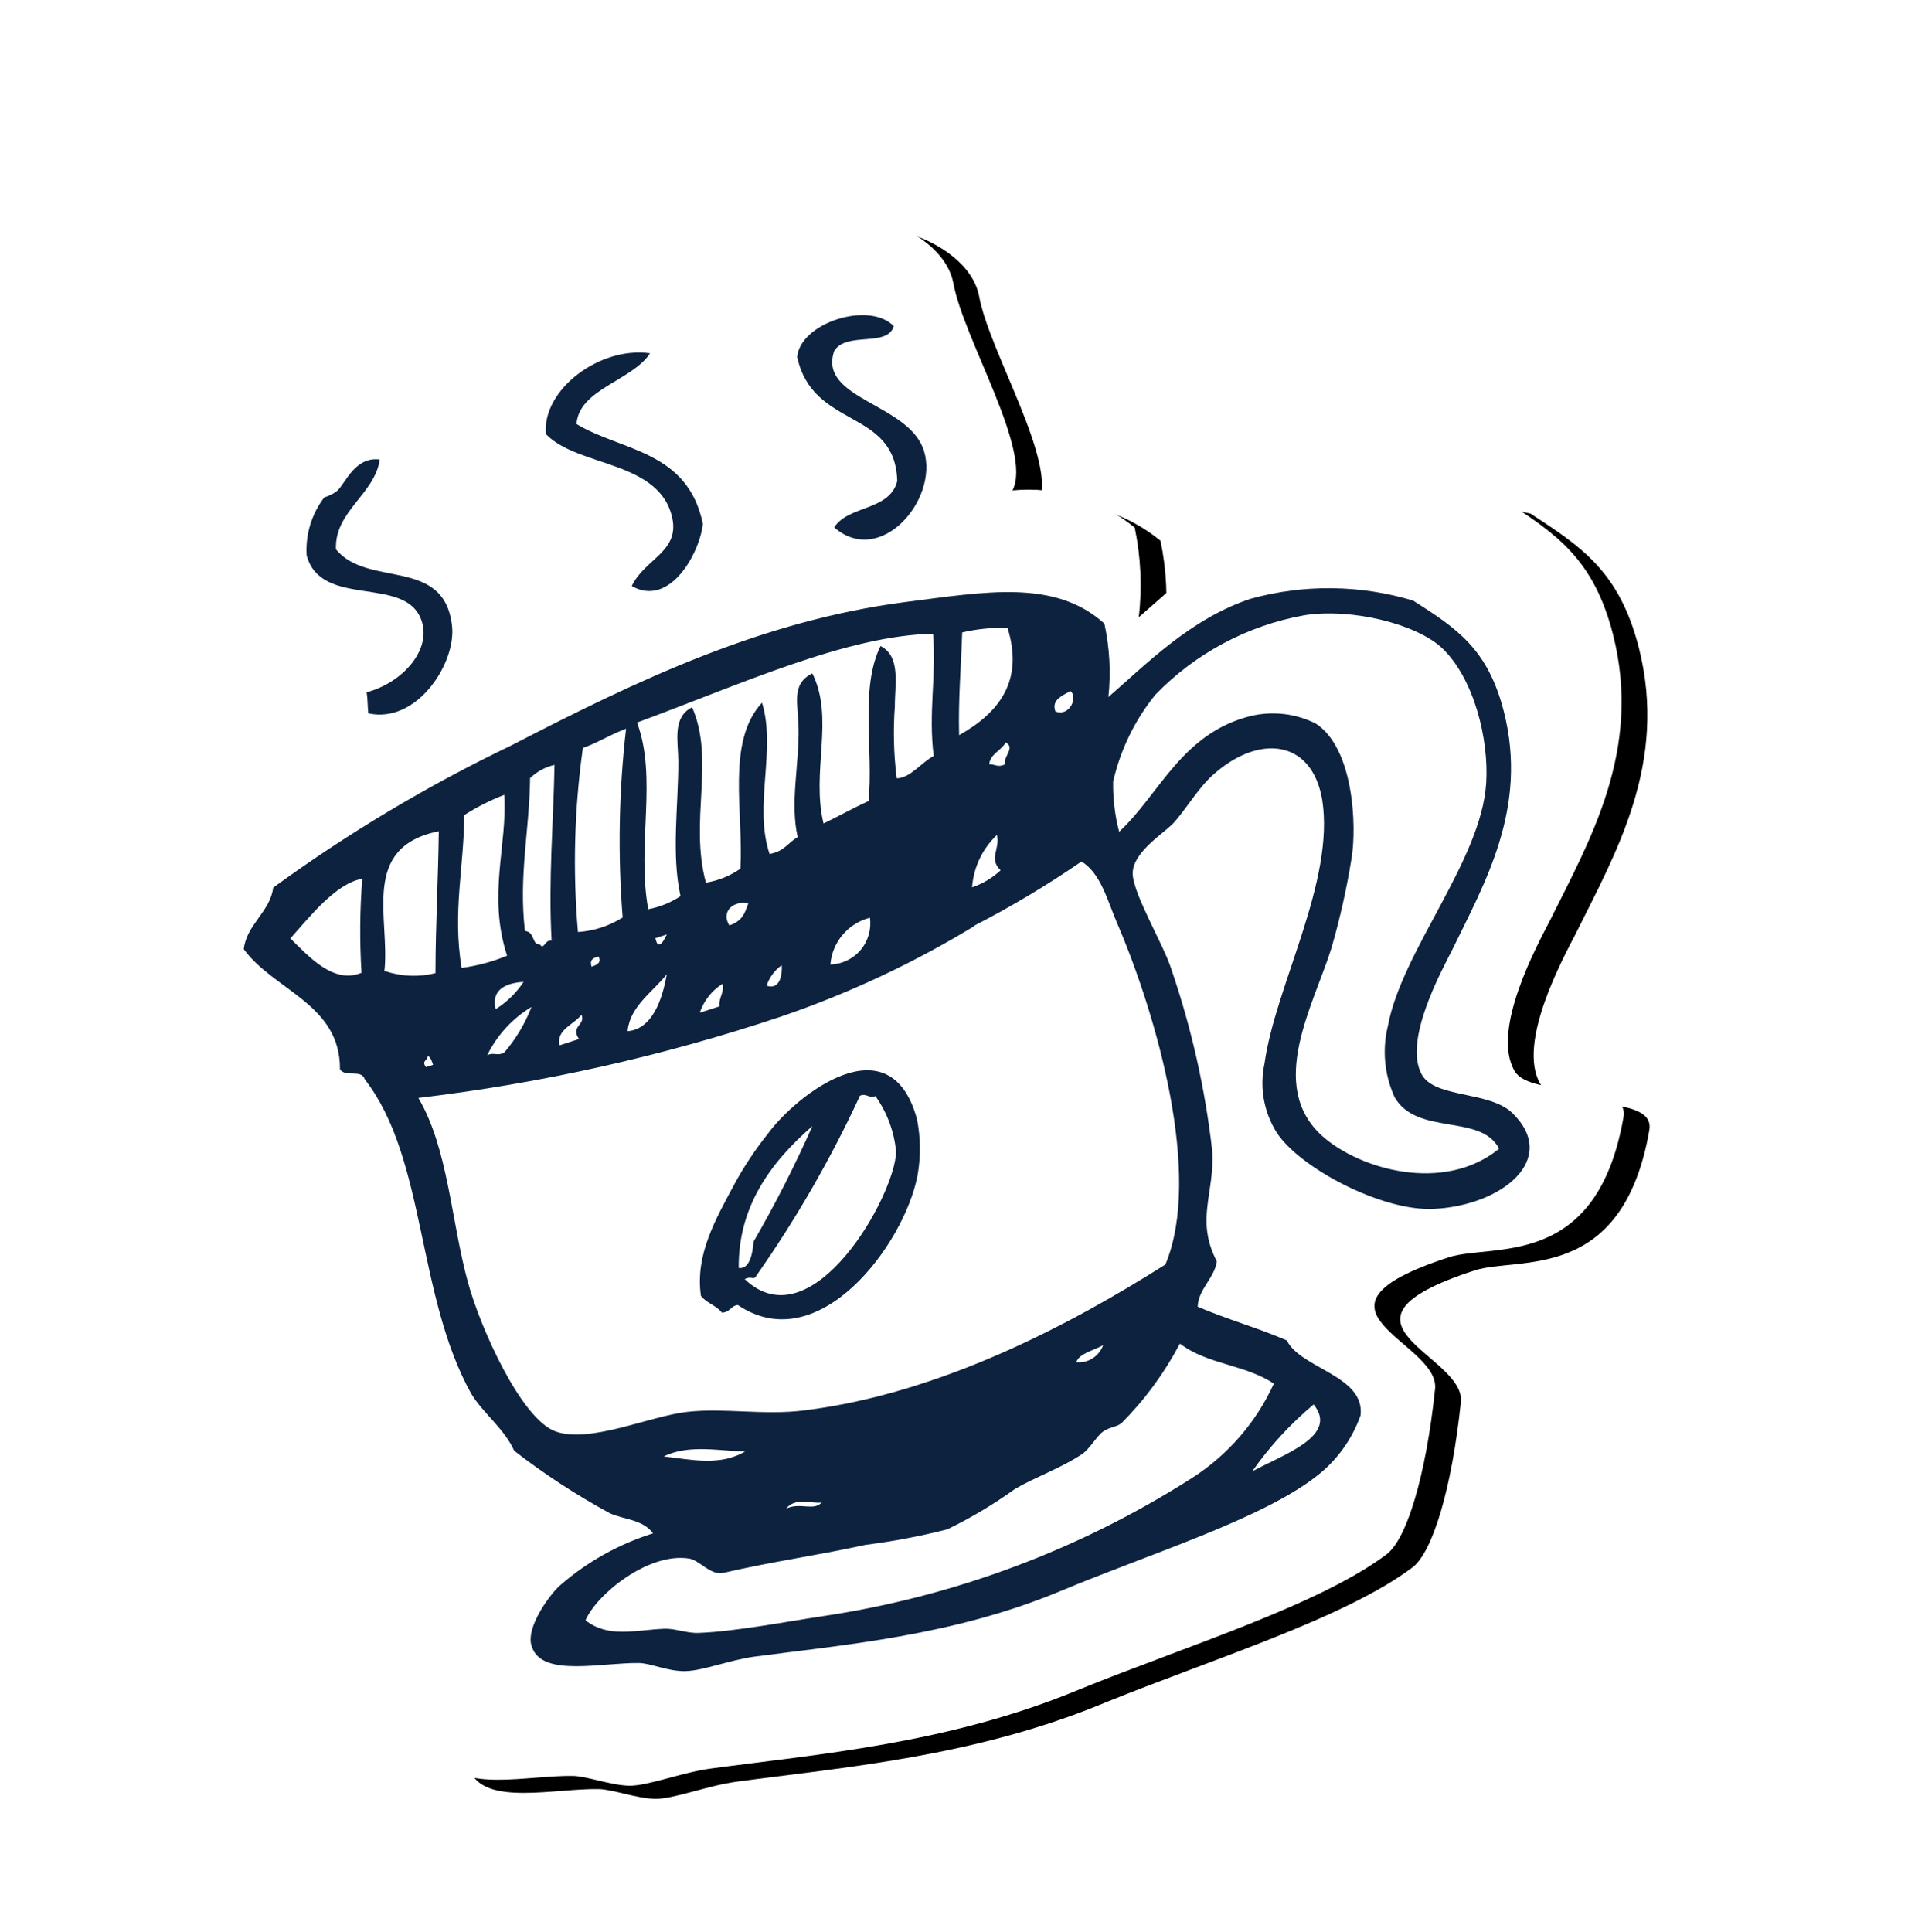
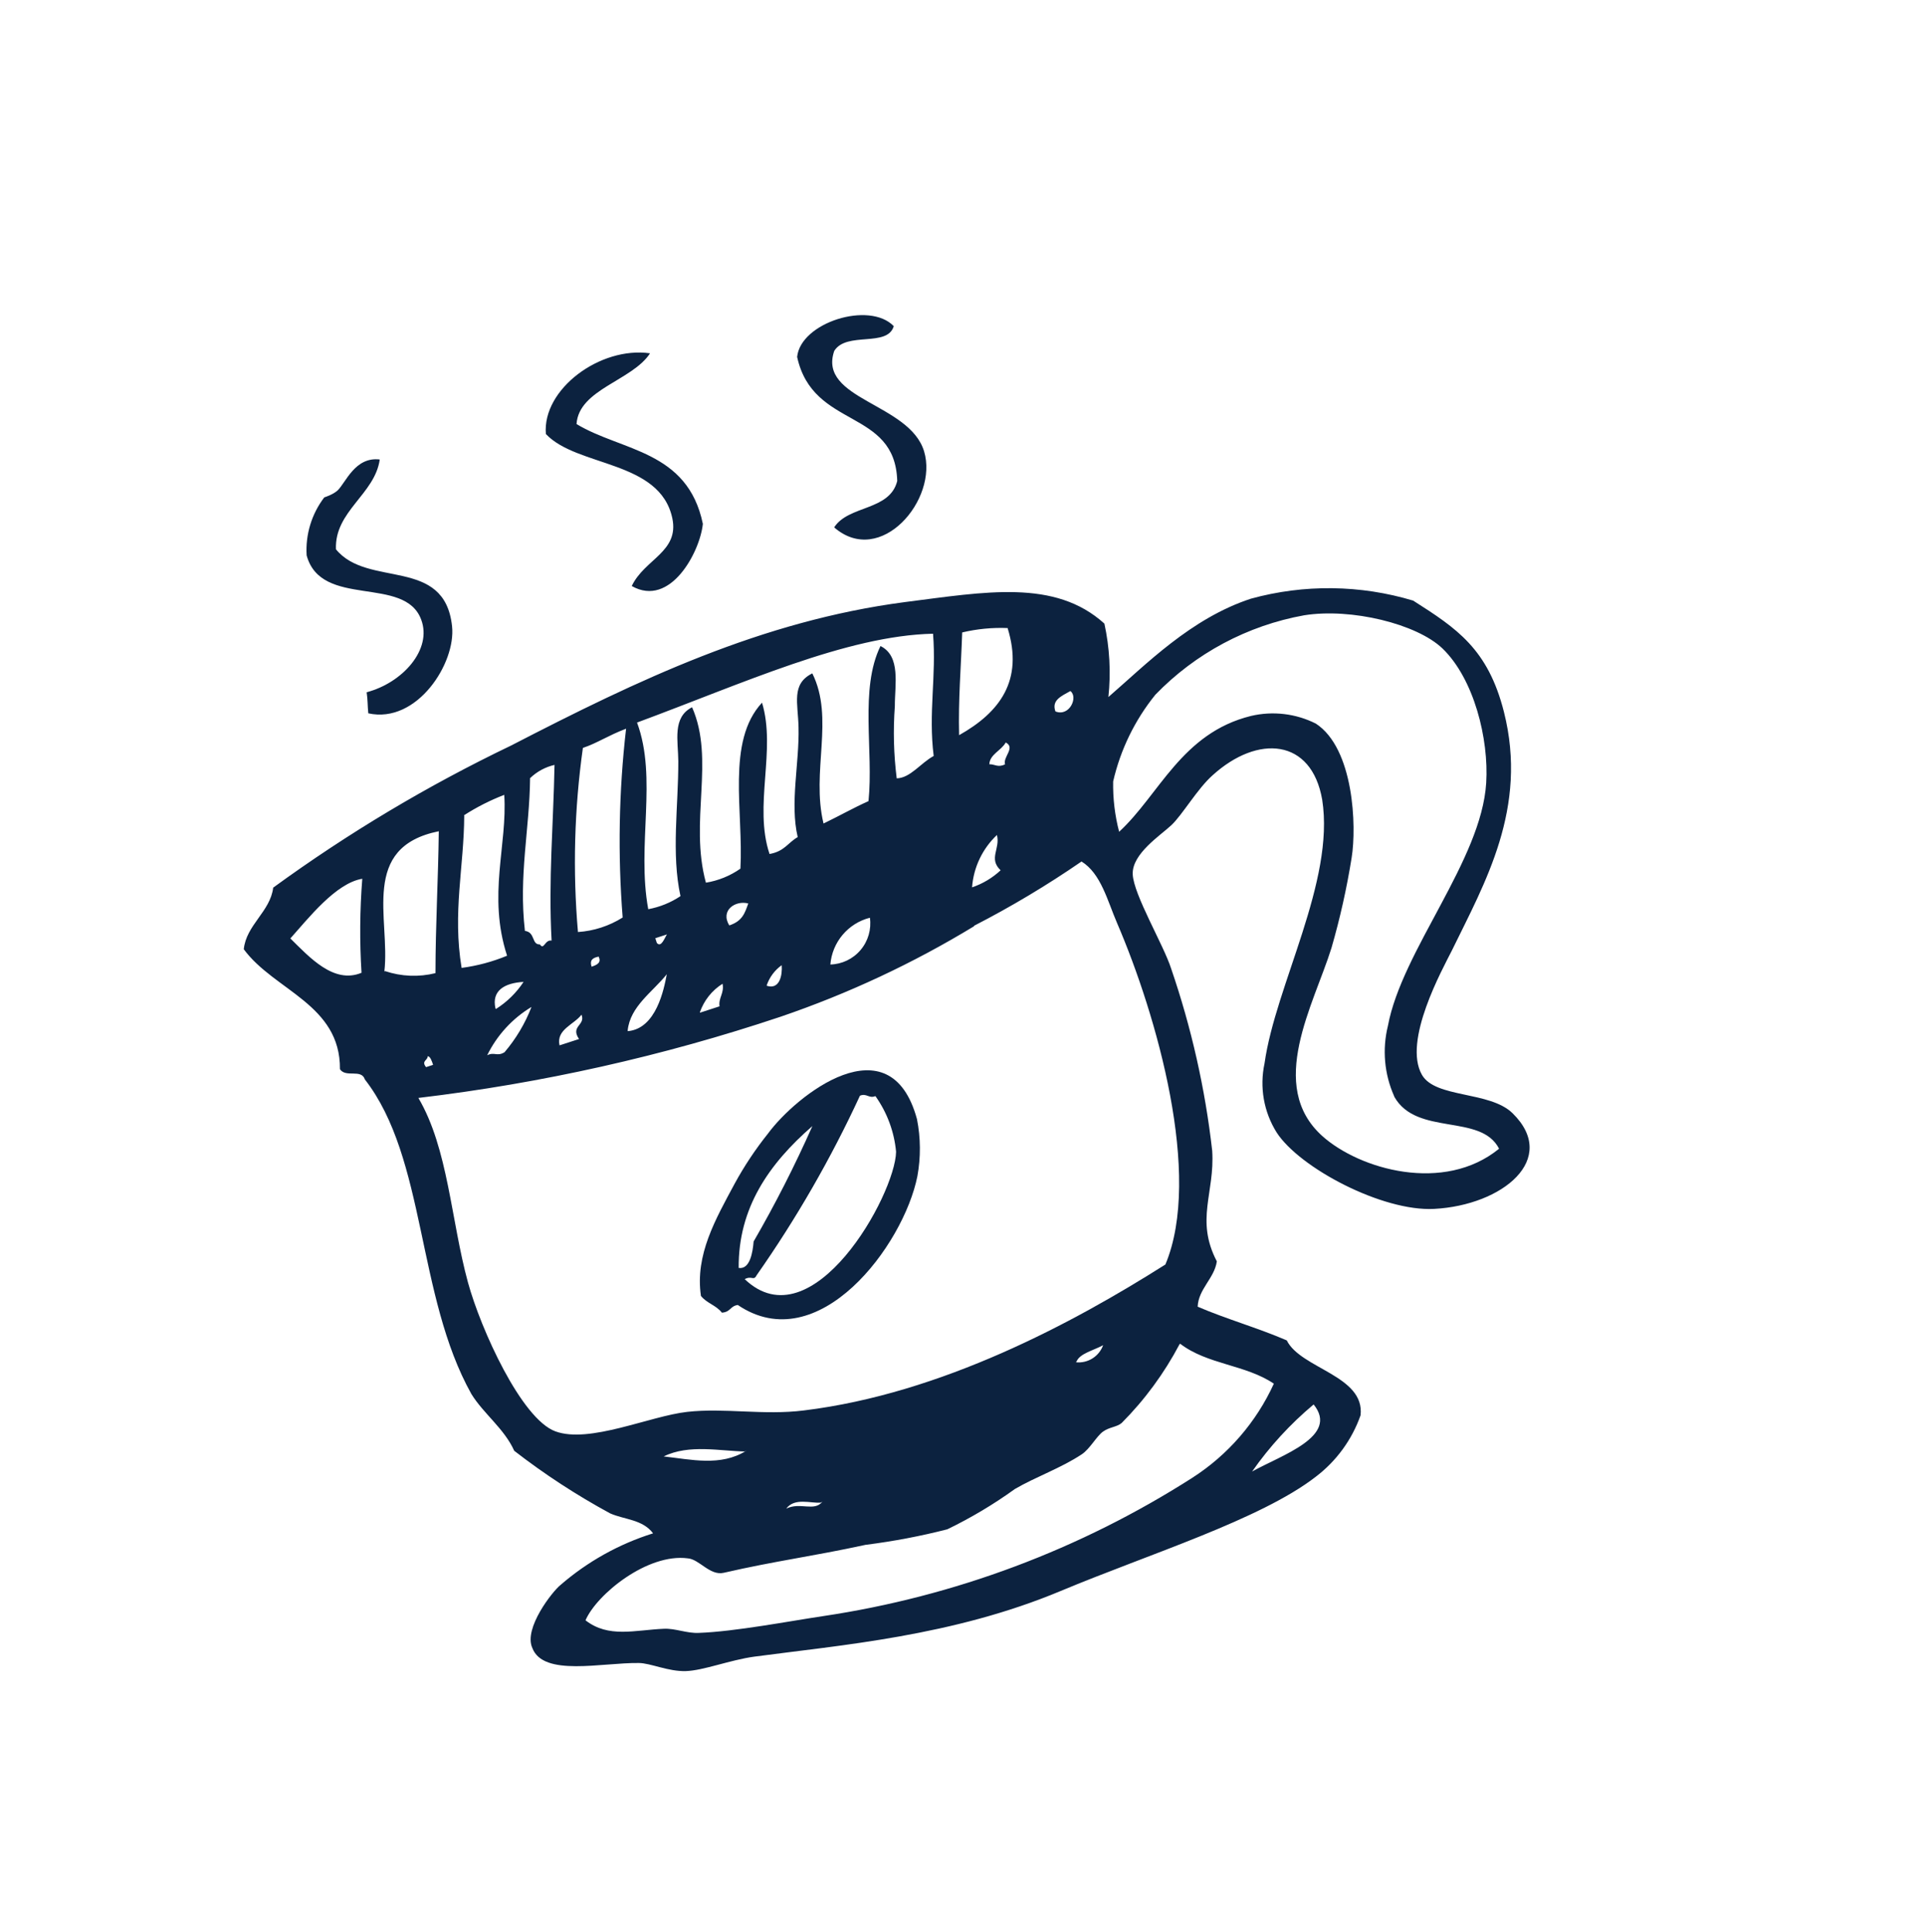
<svg xmlns="http://www.w3.org/2000/svg" xmlns:xlink="http://www.w3.org/1999/xlink" width="188.06" height="188.702" viewBox="0 0 188.06 188.702">
  <defs>
    <filter id="b" width="105.5%" height="105.5%" x="-1.4%" y="-1.4%" filterUnits="objectBoundingBox">
      <feOffset dx="2" dy="2" in="SourceAlpha" result="shadowOffsetOuter1" />
      <feGaussianBlur in="shadowOffsetOuter1" result="shadowBlurOuter1" stdDeviation="1" />
      <feColorMatrix in="shadowBlurOuter1" values="0 0 0 0 0 0 0 0 0 0 0 0 0 0 0 0 0 0 0.25 0" />
    </filter>
-     <path id="a" d="M130.404,88.567 C136.602,82.246 144.183,75.483 144.945,63.844 C145.426,56.219 142.699,52.807 138.928,48.132 C134.034,45.222 128.198,41.991 120.878,42.112 C113.557,42.232 106.838,45.663 101.403,47.931 C102.628,45.259 103.414,42.406 103.73,39.483 C101.397,35.844 97.72,33.276 93.501,32.339 C96.59,29.249 93.501,16.787 94.263,11.248 C94.965,5.309 84.877,-1.574 79.683,1.837 C74.488,5.248 67.188,5.349 63.056,1.416 C58.925,-2.518 44.825,3.161 34.657,1.596 C24.488,0.031 8.163,13.857 12.876,23.309 C14.469,26.809 16.49,30.099 18.893,33.101 C11.953,33.844 5.455,35.108 1.384,38.821 C-0.622,40.827 0.181,48.232 0.06,51.102 C-0.221,57.122 4.473,62.199 4.593,63.563 C8.604,74.6 2.587,89.65 5.175,102.533 C5.78,105.213 6.626,107.832 7.702,110.36 C9.426,114.534 11.713,125.209 8.002,126.935 C6.939,127.417 2.286,130.507 2.467,132.955 C2.748,136.627 9.767,137.109 13.819,138.494 C15.122,138.935 17.048,140.5 18.752,141.102 C20.457,141.704 24.067,141.464 26.895,141.985 C37.064,143.831 49.759,146.882 63.538,145.758 C74.689,144.955 88.387,145.156 96.169,142.467 C98.495,141.644 102.185,136.326 105.615,128.621 C107.621,124.366 94.223,116.761 110.89,116.761 C115.362,116.761 124.227,122.48 131.347,109.015 C133.112,105.704 123.325,104.56 122.623,101.45 C121.6,96.895 128.679,90.293 130.404,88.567 Z" />
  </defs>
  <g fill="none" fill-rule="evenodd" transform="rotate(-18 145.354 23.022)">
-     <path fill="#1A1A1A" d="M63.959 8.66C61.492 10.666 56.257 9.844 54.994 13.014 58.363 16.907 64.52 18.794 63.718 26.098 62.615 28.606 58.163 32.941 55.234 29.73 57.24 27.603 60.69 28.004 61.051 24.653 61.652 18.874 53.75 17.048 51.845 13.014 52.848 8.74 59.546 6.493 63.959 8.66ZM35.64 10.365C34.135 13.456 29.863 13.797 28.861 17.389 30.646 21.984 38.748 21.302 37.324 28.045 36.582 31.596 31.107 36.071 26.915 33.603 27.056 32.921 27.276 32.339 27.397 31.596 31.047 31.797 34.797 29.59 34.657 26.499 34.476 21.844 25.692 22.486 25.953 17.068 26.463 15.094 27.666 13.371 29.342 12.212 29.462 12.212 30.245 12.212 30.786 11.971 31.789 11.489 33.433 9.342 35.64 10.365ZM87.424 13.496C86.181 15.302 82.892 12.533 81.147 13.998 78.118 18.011 86.562 21.121 86.462 26.038 86.361 30.954 78.9 35.53 75.812 30.392 77.817 28.747 81.468 30.553 83.072 27.984 85.078 21.141 76.795 20.66 77.517 13.436 78.88 10.345 85.92 10.406 87.424 13.496Z" />
    <use xlink:href="#a" fill="#000" filter="url(#b)" />
    <use xlink:href="#a" fill="#FFF" />
    <g fill="#0C223F" transform="translate(8.223 7.822)">
      <path d="M55.736.837C53.269 2.844 48.034 2.021 46.771 5.192 50.14 9.085 56.297 10.971 55.495 18.276 54.392 20.784 49.939 25.118 47.011 21.908 49.017 19.781 52.467 20.182 52.828 16.831 53.429 11.051 45.527 9.225 43.622 5.192 44.625.918 51.323-1.33 55.736.837ZM27.417 2.543C25.912 5.633 21.64 5.974 20.638 9.566 22.423 14.162 30.525 13.48 29.101 20.222 28.359 23.774 22.884 28.249 18.692 25.781 18.833 25.098 19.053 24.516 19.174 23.774 22.824 23.975 26.574 21.767 26.434 18.677 26.253 14.021 17.469 14.664 17.73 9.245 18.24 7.272 19.443 5.548 21.119 4.389 21.239 4.389 22.022 4.389 22.563 4.148 23.566 3.667 25.21 1.52 27.417 2.543ZM79.201 5.673C77.958 7.48 74.669 4.71 72.924 6.175 69.895 10.189 78.339 13.299 78.239 18.215 78.138 23.132 70.677 27.707 67.589 22.57 69.594 20.924 73.245 22.73 74.849 20.162 76.855 13.319 68.572 12.837 69.294 5.613 70.657 2.523 77.697 2.583 79.201 5.673ZM32.009 89.955C32.691 85.942 35.7 83.253 38.548 80.524 39.97 79.181 41.506 77.966 43.14 76.891 46.911 74.182 57.902 70.089 57.42 80.042 57.199 81.905 56.627 83.709 55.736 85.36 52.366 91.38 40.994 99.407 35.158 91.902 34.396 91.781 34.296 92.343 33.453 92.142 33.133 91.259 32.35 90.838 32.009 89.955ZM52.828 76.149C48.234 81.11 43.207 85.65 37.806 89.714 37.344 90.176 37.364 89.574 36.582 89.714 40.914 97.741 53.108 86.443 54.492 82.45 54.925 80.53 54.842 78.529 54.252 76.651 53.57 76.711 53.53 76.089 52.828 76.149L52.828 76.149ZM36.362 88.49C37.364 88.992 38.147 87.447 38.548 86.484 41.688 83.663 44.674 80.675 47.493 77.534 42.298 79.741 38.126 82.912 36.362 88.49Z" />
      <path d="M87.946,46.61 C92.418,44.724 97.974,41.794 104.151,41.774 C109.536,42.02 114.742,43.78 119.173,46.851 C122.382,50.744 124.668,53.594 124.247,59.935 C123.605,69.607 117.308,75.246 112.213,80.524 C110.769,81.988 104.893,87.447 105.675,91.179 C106.217,93.768 111.491,94.711 112.935,97.48 C115.884,103.139 109.225,105.728 102.767,104.002 C97.873,102.698 91.496,96.136 90.433,92.142 C89.857,89.842 90.203,87.409 91.395,85.36 C94.765,78.437 103.429,70.61 104.712,62.604 C105.575,56.584 100.701,54.577 95.266,57.025 C93.461,57.808 91.255,59.794 89.931,60.416 C88.607,61.038 85.399,61.881 84.857,63.808 C84.315,65.734 85.599,71.353 85.579,73.741 C85.679,79.838 85.114,85.927 83.894,91.902 C82.871,95.915 80.224,97.781 80.986,102.316 C80.244,103.821 78.439,104.323 77.837,105.949 C80.124,107.955 82.771,109.721 85.098,111.768 C85.539,114.818 91.315,117.407 89.691,120.959 C88.153,122.967 86.062,124.481 83.674,125.313 C77.256,127.621 65.844,127.46 56.558,128.223 C45.106,129.166 34.496,126.618 26.053,125.072 C23.686,124.651 20.918,124.832 19.274,124.35 C17.629,123.868 16.245,122.544 15.162,122.183 C11.733,121.019 5.856,120.597 5.716,117.567 C5.475,115.46 9.346,112.892 10.229,112.571 C13.444,111.21 16.906,110.527 20.397,110.564 C19.835,108.939 18.151,108.437 17.008,107.413 C14.436,104.705 12.089,101.793 9.988,98.704 C9.727,96.336 8.263,94.35 7.722,92.142 C5.576,81.346 10.65,68.885 7.32,59.694 C7.32,58.57 5.596,58.992 5.315,57.988 C7.32,51.968 1.584,48.717 1.4331235e-13,43.941 C0.963,41.754 3.59,41.252 4.593,39.105 C13.189,36.299 22.024,34.284 30.987,33.085 C44.785,30.818 58.042,29.072 71.881,31.64 C79.703,33.125 86.542,34.008 89.791,39.667 C89.552,42.065 88.929,44.41 87.946,46.61 L87.946,46.61 Z M43.381,34.751 C43.622,40.55 39.631,46.109 38.788,52.43 C39.923,52.581 41.076,52.499 42.178,52.189 C42.599,47.955 44.705,43.761 46.049,39.587 C46.65,37.7 46.791,35.333 48.957,34.991 C49.518,40.59 45.246,45.466 44.946,51.707 C46.16,51.895 47.401,51.806 48.576,51.446 C50.581,46.289 51.083,39.185 55.595,36.677 C55.495,41.533 51.684,45.988 51.724,50.965 C53.209,51.165 53.73,50.483 54.853,50.242 C55.134,46.851 57.24,43.44 58.243,40.068 C58.925,37.821 58.844,35.814 61.151,35.473 C61.873,40.329 58.062,44.543 57.661,49.761 C59.306,49.54 60.85,49.219 62.515,49.038 C64.52,44.503 65.062,38.343 68.311,34.991 C69.915,36.557 68.471,39.005 67.829,41.012 C66.938,43.193 66.266,45.459 65.824,47.774 C67.107,48.155 68.511,47.072 69.935,46.811 C70.738,42.617 72.603,39.486 73.565,35.433 C65.483,33.005 54.392,34.309 43.381,34.751 Z M37.585,35.473 C34.946,40.88 32.928,46.568 31.568,52.43 C33.075,52.811 34.654,52.811 36.161,52.43 C37.599,46.436 39.614,40.596 42.178,34.991 C40.212,35.092 39.129,35.453 37.585,35.473 Z M31.769,36.677 C30.164,41.453 27.758,45.366 26.675,50.724 C27.617,51.165 26.855,52.209 27.657,52.43 C27.858,53.132 28.259,52.109 28.861,52.43 C30.385,46.691 32.571,41.594 34.436,36.195 C33.526,36.114 32.612,36.28 31.789,36.677 L31.769,36.677 Z M76.313,36.195 C75.17,39.346 73.906,42.336 72.924,45.647 C77.416,44.744 80.585,42.497 80.665,37.159 C79.265,36.64 77.801,36.316 76.313,36.195 Z M24.508,38.202 C22.944,42.938 20.497,46.811 19.675,52.249 C21.189,52.53 22.733,52.611 24.268,52.49 C24.268,46.269 27.657,42.216 28.861,37.46 C27.39,37.538 25.932,37.767 24.508,38.142 L24.508,38.202 Z M12.475,50.242 C13.82,51.237 15.42,51.828 17.088,51.948 C18.532,47.513 20.196,43.259 21.681,38.864 C13.839,37.961 14.541,45.527 12.395,50.242 L12.475,50.242 Z M4.653,44.343 C5.856,46.65 7.3,49.921 10.229,49.681 C10.992,46.713 11.964,43.802 13.137,40.971 C10.549,40.57 6.939,43.018 4.653,44.343 Z M102.446,92.303 C102.202,89.959 102.745,87.601 103.99,85.601 C107.58,78.998 117.669,73.059 120.456,65.995 C122.041,61.982 122.462,55.962 120.456,52.189 C118.812,49.119 113.196,45.647 108.603,44.925 C103.026,44.163 97.35,45.173 92.378,47.814 C89.711,49.548 87.475,51.868 85.84,54.597 C85.298,56.164 84.974,57.798 84.877,59.453 C89.731,57.226 93.662,52.169 100.621,52.671 C102.806,52.852 104.858,53.797 106.417,55.339 C109.205,58.791 107.119,66.115 105.695,68.885 C104.325,71.565 102.791,74.159 101.102,76.651 C97.733,81.407 90.894,87.487 94.564,93.848 C97.031,98.102 104.151,102.878 110.609,100.37 C110.007,96.517 103.329,96.738 102.446,92.383 L102.446,92.303 Z M82.591,46.349 C83.734,47.293 85.158,45.707 84.596,44.905 C83.593,45.105 82.551,45.186 82.591,46.349 Z M74.849,49.259 C75.35,49.4 75.551,49.861 76.313,49.741 C76.313,48.998 77.817,48.517 77.035,47.734 C76.373,48.356 75.17,48.356 74.849,49.279 L74.849,49.259 Z M45.828,56.383 C47.212,56.383 47.673,55.661 48.255,54.918 C47.172,54.216 45.427,54.697 45.828,56.383 Z M21.62,57.105 C22.857,56.791 24.013,56.217 25.01,55.42 C23.185,54.938 21.761,55.279 21.6,57.025 L21.62,57.105 Z M31.789,56.062 C32.411,56.062 32.832,55.962 32.751,55.339 C32.11,55.259 31.789,55.42 31.789,56.062 Z M38.568,55.821 C38.828,56.463 39.51,55.5 39.771,55.339 L38.568,55.339 L38.568,55.821 Z M69.554,60.176 C70.643,60.159 71.716,59.913 72.703,59.453 C71.901,57.988 73.345,57.446 73.425,56.062 C71.661,56.901 70.274,58.367 69.534,60.176 L69.554,60.176 Z M19.414,61.139 C20.196,61.018 20.277,61.58 21.119,61.38 C22.591,60.476 23.9,59.329 24.99,57.988 C22.867,58.48 20.931,59.574 19.414,61.139 L19.414,61.139 Z M33.213,63.146 C35.92,63.768 37.826,60.356 38.548,59.032 C36.703,60.256 34.175,60.898 33.213,63.085 L33.213,63.146 Z M13.377,60.396 L14.099,60.396 C14.099,60.035 14.099,59.513 13.859,59.433 C13.738,59.834 13.097,59.654 13.377,60.396 Z M54.031,63.065 C55.127,63.392 56.311,63.234 57.284,62.632 C58.257,62.031 58.927,61.042 59.125,59.915 C56.924,59.772 54.876,61.047 54.031,63.085 L54.031,63.065 Z M26.434,62.403 L28.439,62.403 C27.998,60.918 29.482,61.339 29.402,60.216 C28.399,60.918 26.594,60.818 26.434,62.403 Z M68.551,63.848 C61.759,65.453 54.812,66.314 47.834,66.416 C35.716,66.522 23.619,65.386 11.733,63.025 C12.976,68.644 11.071,75.346 10.77,81.667 C10.549,86.403 11.612,95.955 14.4,98.142 C17.188,100.33 23.626,99.567 27.236,100.31 C30.846,101.052 34.236,102.959 38.126,103.701 C51.424,106.29 65.764,103.701 76.113,101.052 C82.25,93.928 82.831,77.634 81.929,67.861 C81.708,65.493 81.929,62.784 80.485,61.079 C76.57,62.243 72.584,63.155 68.551,63.808 L68.551,63.848 Z M40.473,63.607 L42.479,63.607 C42.619,62.784 43.341,62.523 43.441,61.6 C42.257,61.899 41.21,62.593 40.473,63.567 L40.473,63.607 Z M47.493,63.125 C48.576,63.908 49.278,62.584 49.498,61.661 C48.697,61.914 47.996,62.412 47.493,63.085 L47.493,63.125 Z M31.448,105.748 C29.141,104.965 26.434,103.34 23.706,103.741 C26.153,104.845 28.68,106.41 31.528,105.708 L31.448,105.748 Z M64.841,107.434 C65.912,107.911 67.17,107.597 67.89,106.671 C66.827,106.872 65.463,106.731 64.921,107.393 L64.841,107.434 Z M75.01,108.898 C72.719,111.125 70.11,112.999 67.268,114.457 C66.686,114.698 66.004,114.457 65.262,114.698 C64.52,114.939 63.537,115.902 62.615,116.163 C60.228,116.825 57.661,116.865 55.355,117.367 C52.909,118.153 50.399,118.724 47.854,119.072 C45.154,118.901 42.468,118.559 39.811,118.049 C34.436,117.507 30.987,116.825 25.772,116.363 C24.388,116.243 23.907,114.357 22.864,113.935 C19.294,112.23 13.337,114.517 11.492,116.604 C13.097,118.972 15.764,118.992 18.512,119.755 C19.615,120.056 20.517,120.898 21.66,121.2 C25.03,122.163 30.465,122.845 33.694,123.387 C46.5,125.535 59.615,124.953 72.182,121.681 C76.182,120.63 79.795,118.449 82.591,115.4 C80.545,112.771 76.995,111.628 75.09,108.858 L75.01,108.898 Z M36.903,112.771 C35.98,112.571 34.637,111.487 33.514,112.29 C35.018,112.069 36.021,113.454 37.084,112.731 L36.903,112.771 Z M77.918,122.905 C81.147,122.263 87.103,122.283 85.659,118.531 C82.898,119.642 80.294,121.112 77.918,122.905 Z" />
    </g>
  </g>
</svg>